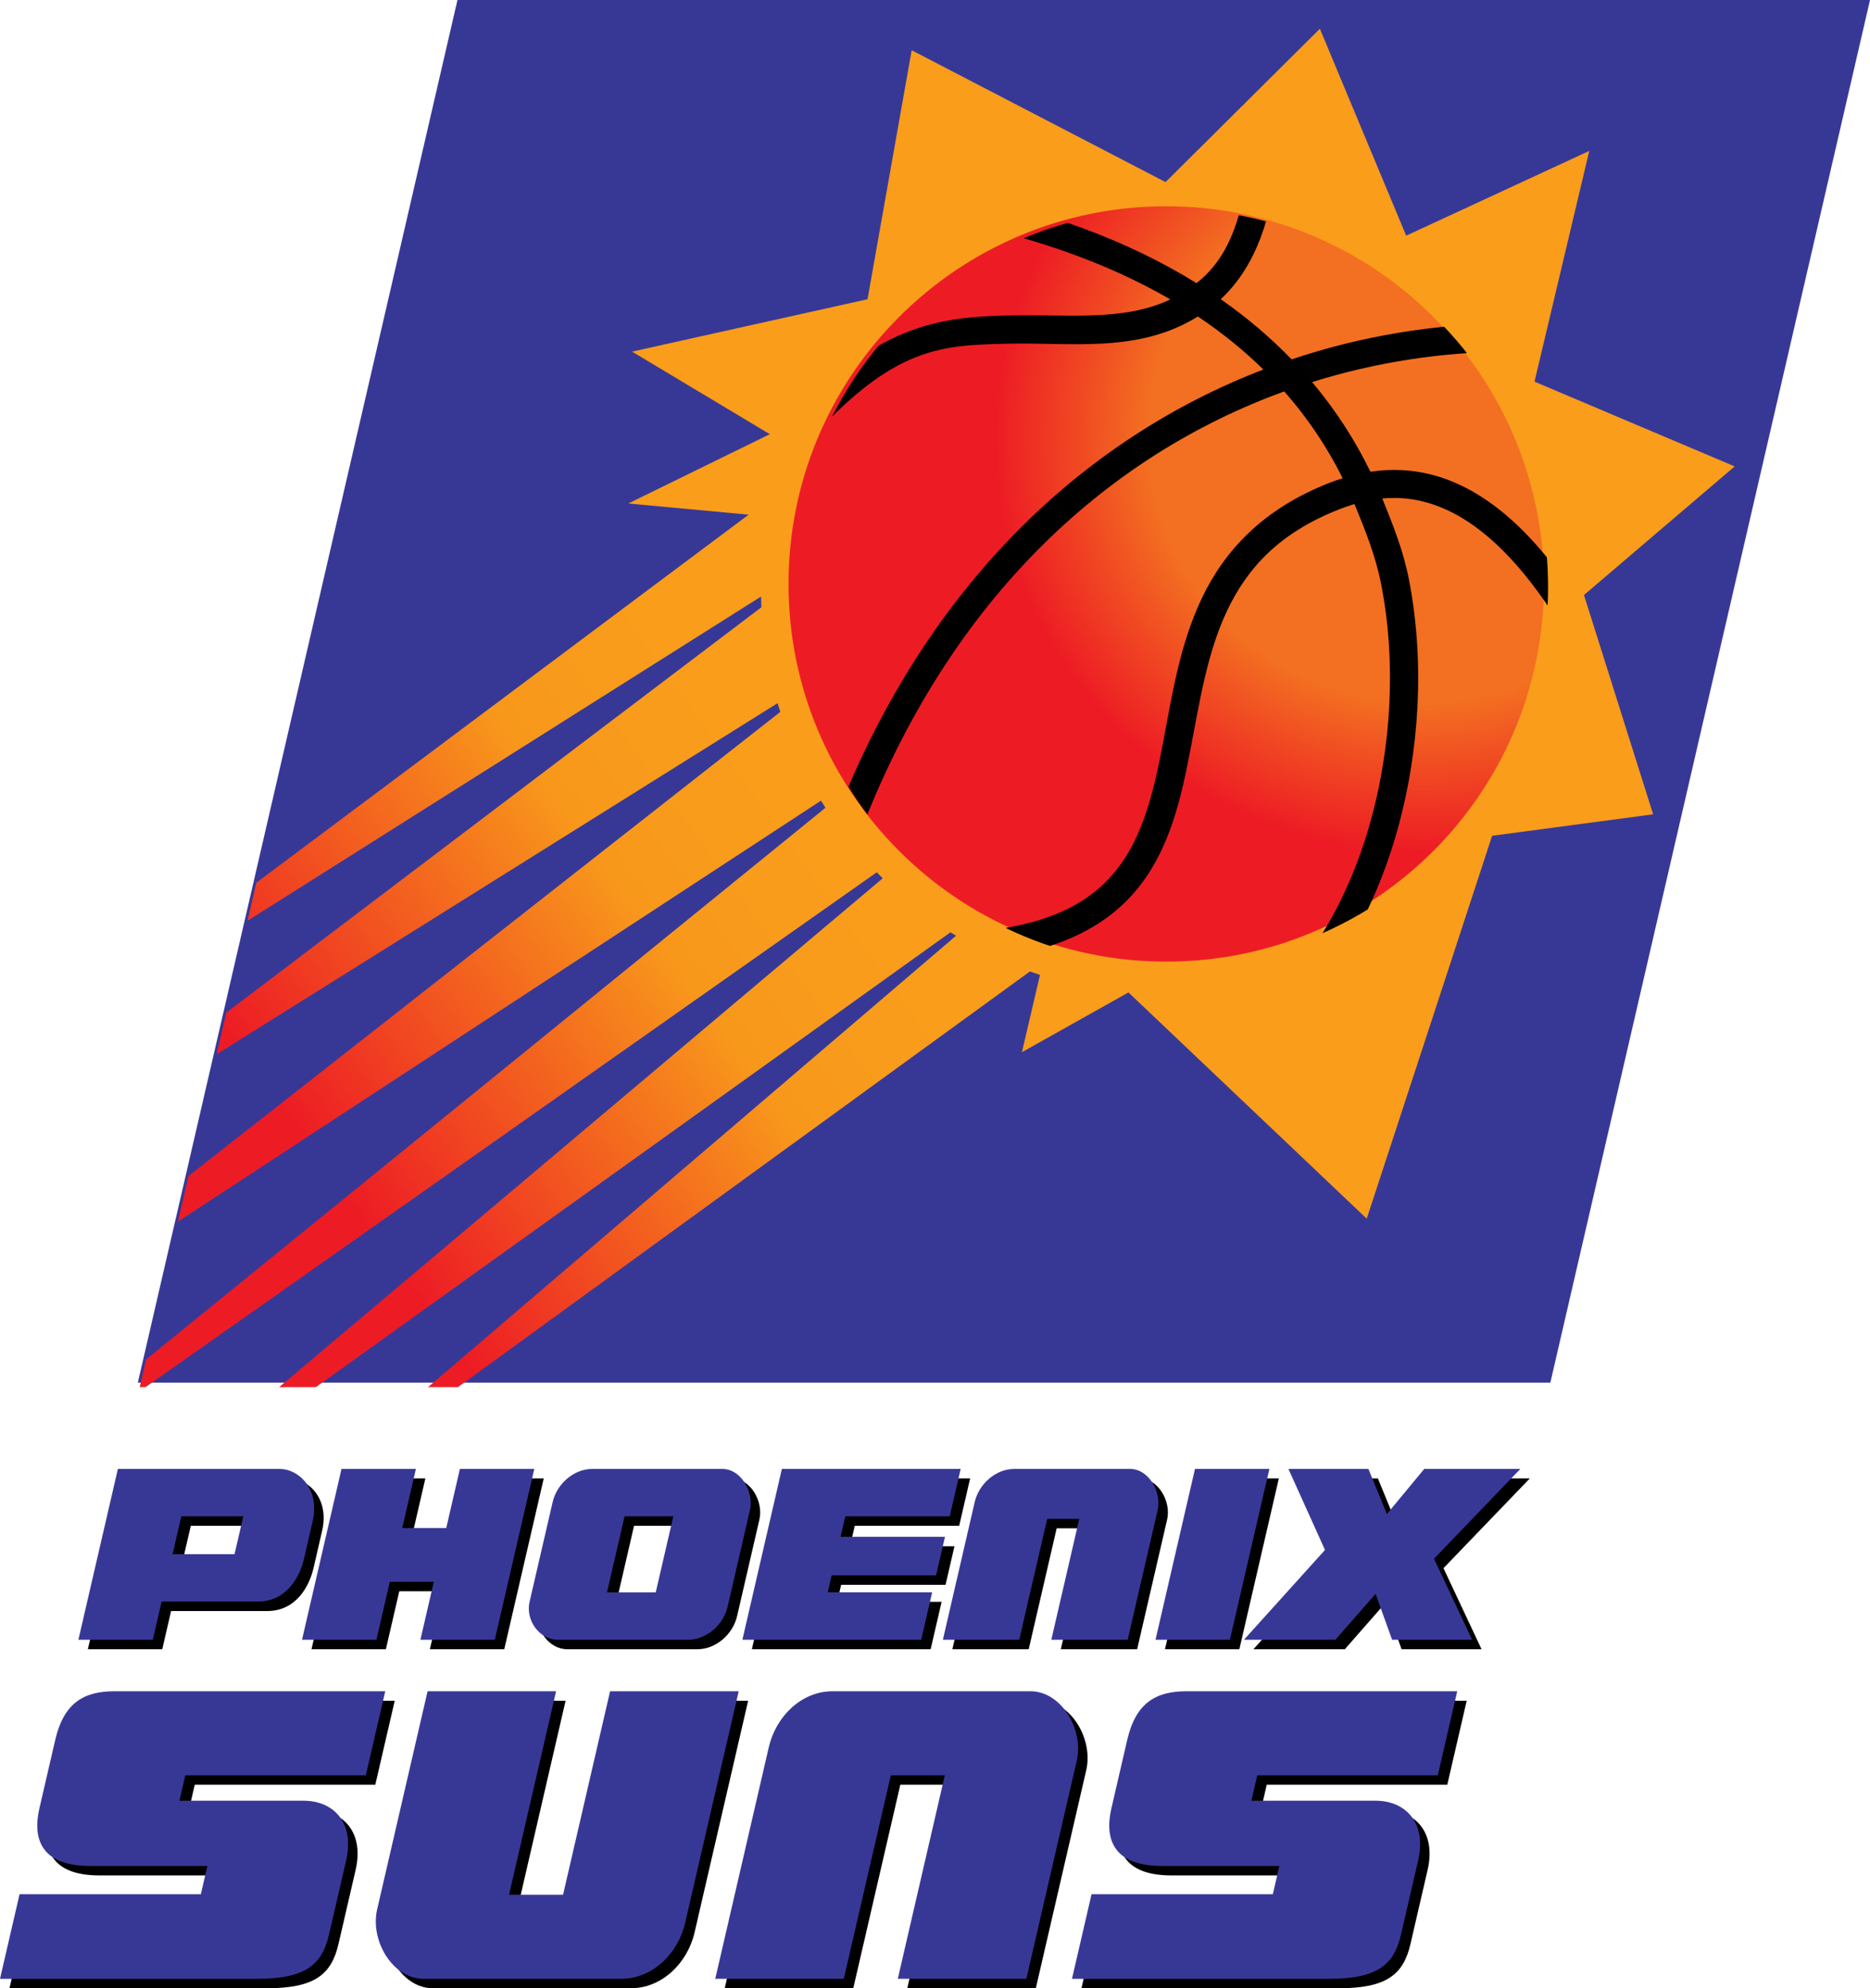
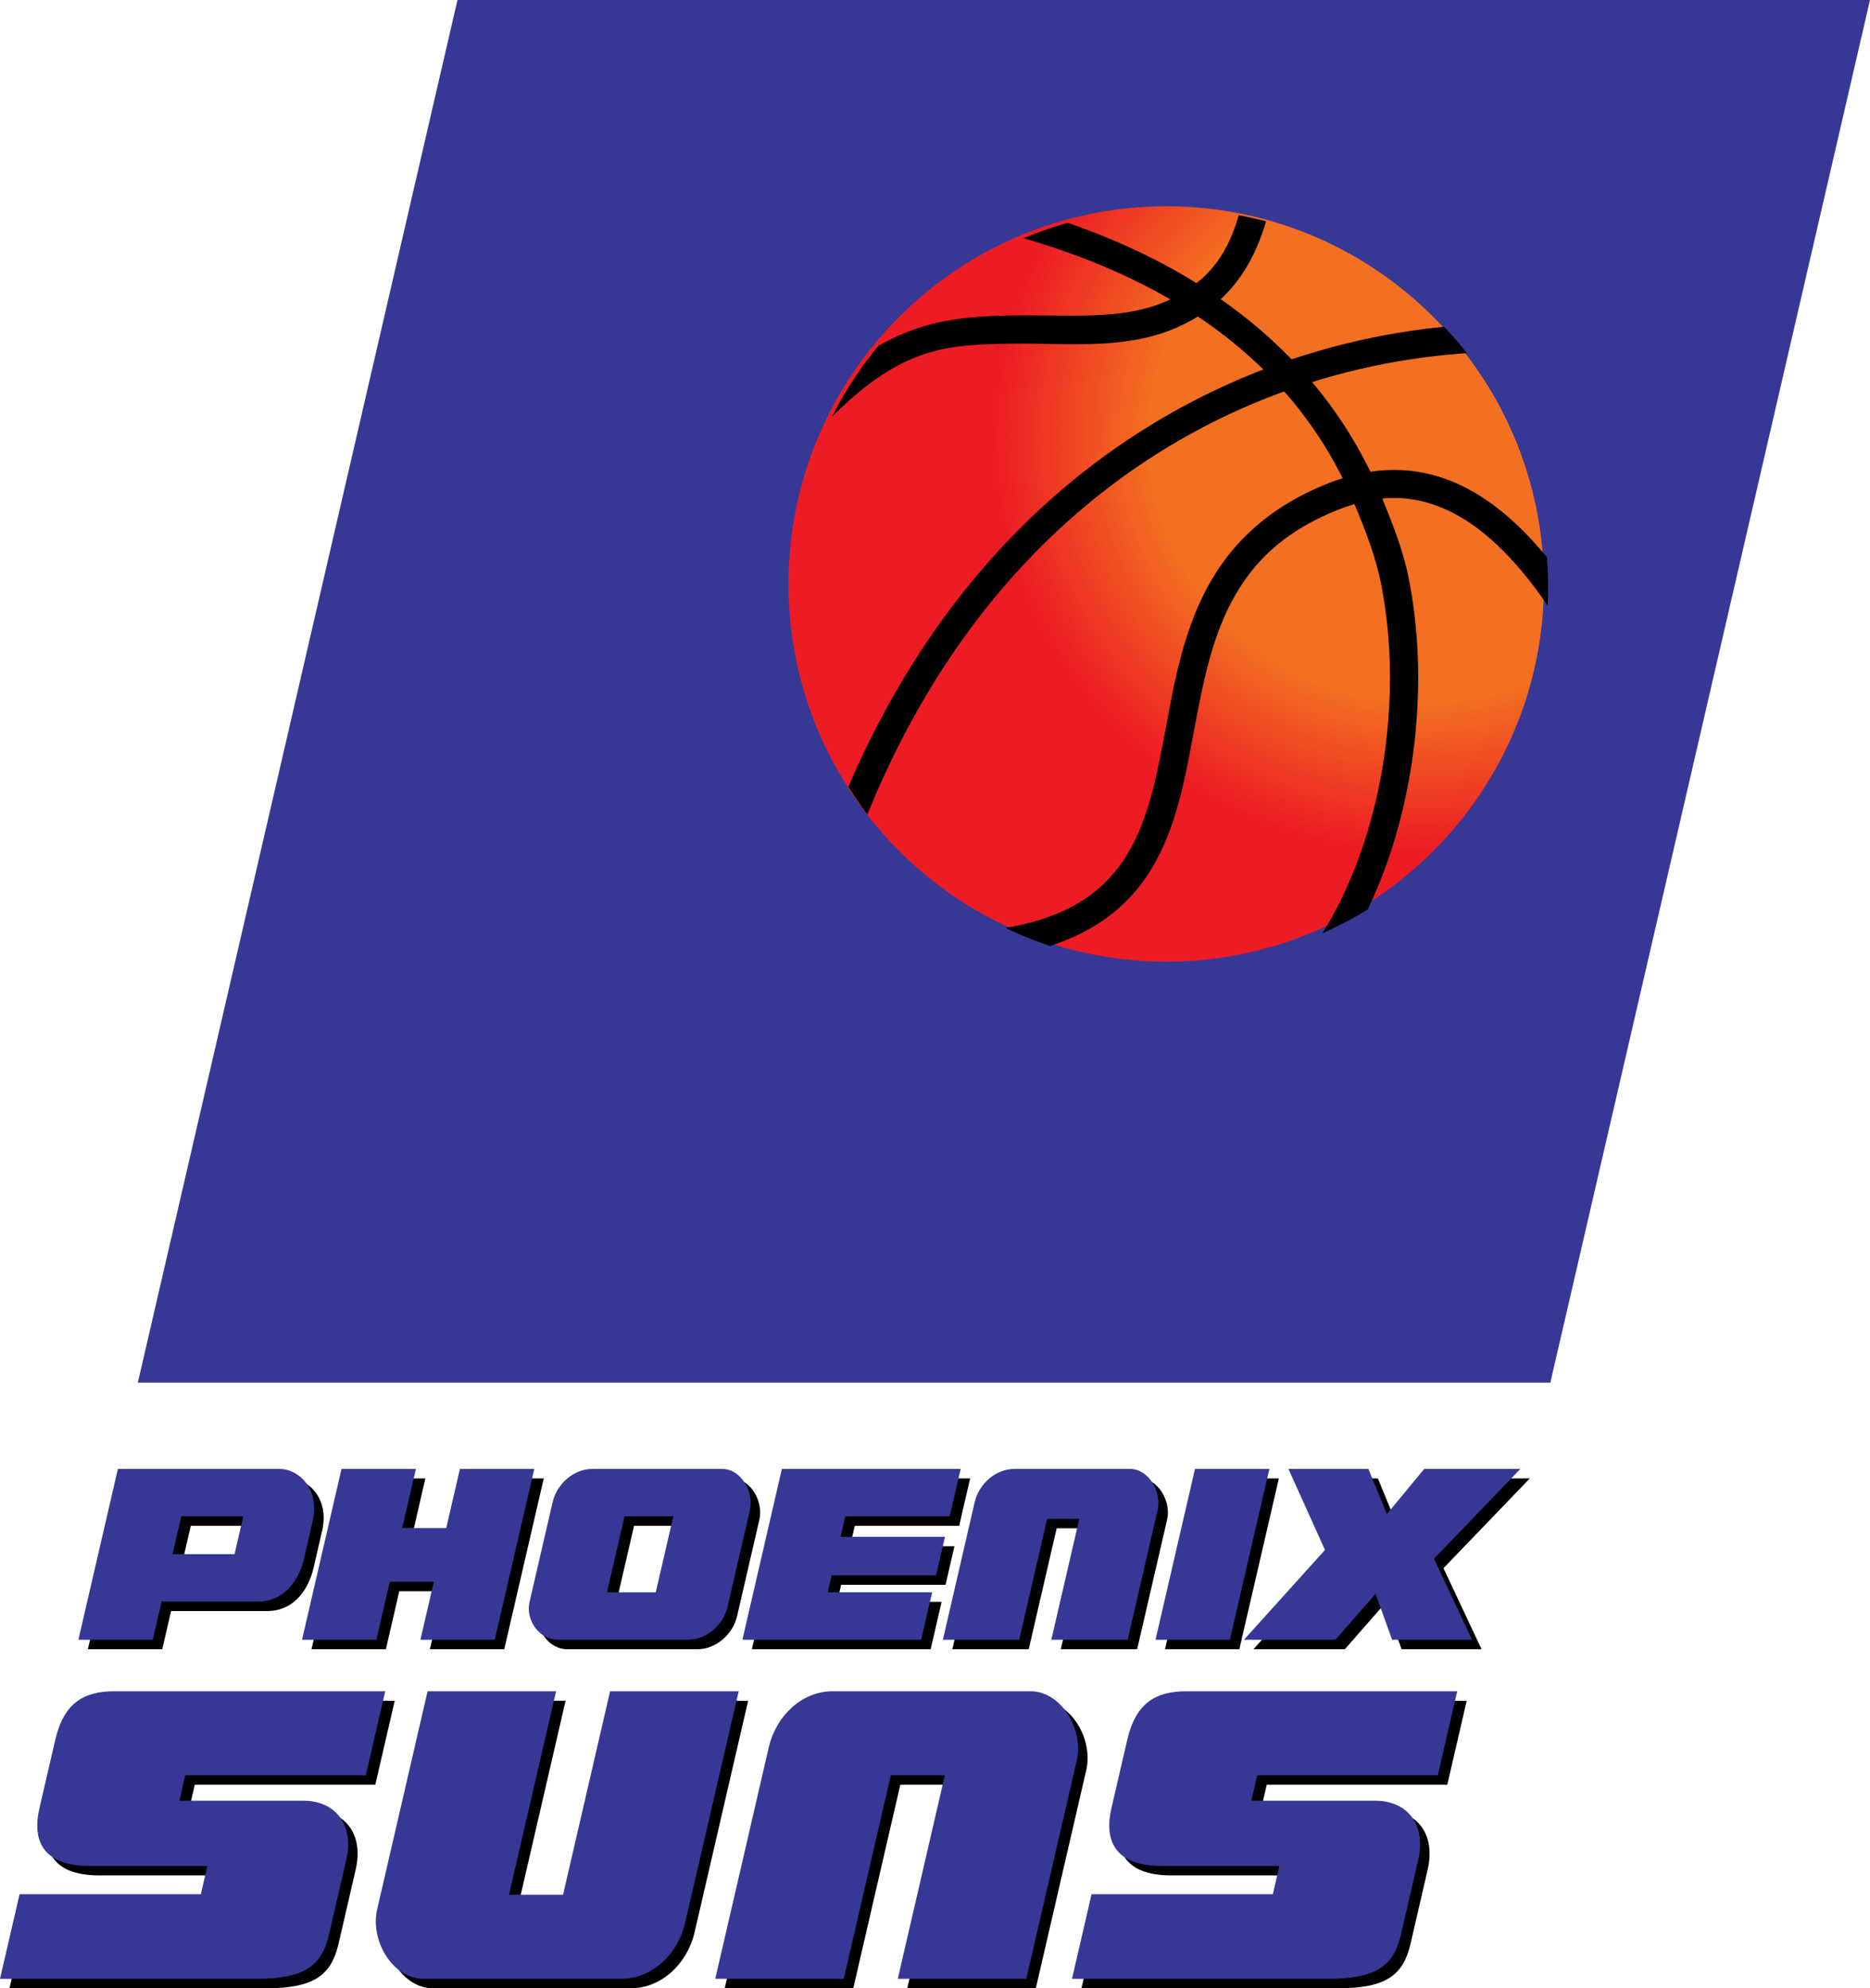
<svg xmlns="http://www.w3.org/2000/svg" xmlns:ns1="http://sodipodi.sourceforge.net/DTD/sodipodi-0.dtd" xmlns:ns2="http://www.inkscape.org/namespaces/inkscape" xmlns:xlink="http://www.w3.org/1999/xlink" width="105.222mm" height="111.887mm" viewBox="0 0 105.222 111.887" version="1.1" id="svg8" ns1:docname="Phoenix_Suns_1992.svg" ns2:version="1.0.2-2 (e86c870879, 2021-01-15)">
  <defs id="defs2">
    <linearGradient ns2:collect="always" id="linearGradient1043">
      <stop style="stop-color:#f37022;stop-opacity:1" offset="0" id="stop1037" />
      <stop style="stop-color:#f36f21;stop-opacity:1" offset="0.643" id="stop1039" />
      <stop style="stop-color:#ed1c24;stop-opacity:1" offset="1" id="stop1041" />
    </linearGradient>
    <linearGradient ns2:collect="always" id="linearGradient986">
      <stop style="stop-color:#ed1c24;stop-opacity:1" offset="0" id="stop982" />
      <stop style="stop-color:#f8981b;stop-opacity:1;" offset="0.696" id="stop1045" />
      <stop style="stop-color:#f99d1b;stop-opacity:1" offset="1" id="stop984" />
    </linearGradient>
    <linearGradient ns2:collect="always" id="linearGradient925">
      <stop style="stop-color:#f37022;stop-opacity:1" offset="0" id="stop921" />
      <stop style="stop-color:#f36f21;stop-opacity:1" offset="0.502" id="stop929" />
      <stop style="stop-color:#ed1c24;stop-opacity:1" offset="1" id="stop923" />
    </linearGradient>
    <clipPath clipPathUnits="userSpaceOnUse" id="clipPath909">
      <path id="path911" style="font-variation-settings:normal;display:inline;vector-effect:none;fill:#000000;fill-opacity:1;fill-rule:evenodd;stroke:none;stroke-width:1.309;stroke-linecap:butt;stroke-linejoin:miter;stroke-miterlimit:4;stroke-dasharray:none;stroke-dashoffset:0;stroke-opacity:1;stop-color:#000000" d="m 556.751,432.014 a 80.326,80.326 0 0 1 -80.326,80.326 80.326,80.326 0 0 1 -80.326,-80.326 80.326,80.326 0 0 1 80.326,-80.326 80.326,80.326 0 0 1 80.326,80.326 z" />
    </clipPath>
    <radialGradient ns2:collect="always" xlink:href="#linearGradient925" id="radialGradient927" cx="133.258" cy="104.626" fx="133.258" fy="104.626" r="21.253" gradientTransform="matrix(1.32,0,4.6064079e-7,1.277,-42.367,-28.448)" gradientUnits="userSpaceOnUse" />
    <linearGradient ns2:collect="always" xlink:href="#linearGradient986" id="linearGradient988" x1="298" y1="556.5" x2="398.5" y2="484" gradientUnits="userSpaceOnUse" />
    <clipPath clipPathUnits="userSpaceOnUse" id="clipPath1013">
      <path id="path1015" style="font-variation-settings:normal;display:inline;vector-effect:none;fill:#393996;fill-opacity:1;fill-rule:evenodd;stroke:none;stroke-width:7.047;stroke-linecap:butt;stroke-linejoin:miter;stroke-miterlimit:4;stroke-dasharray:none;stroke-dashoffset:0;stroke-opacity:1;stop-color:#000000" d="m 325.693,307.816 h 300.4 l -67.981,294.078 H 257.713 Z" ns1:nodetypes="ccccc" />
    </clipPath>
    <radialGradient ns2:collect="always" xlink:href="#linearGradient1043" id="radialGradient1035" gradientUnits="userSpaceOnUse" gradientTransform="matrix(1.133,0,3.9545605e-7,1.096,-17.071,-9.389)" cx="139.084" cy="105.335" fx="139.084" fy="105.335" r="21.253" />
    <linearGradient ns2:collect="always" xlink:href="#linearGradient986" id="linearGradient1055" gradientUnits="userSpaceOnUse" x1="298" y1="556.5" x2="398.5" y2="484" />
    <radialGradient ns2:collect="always" xlink:href="#linearGradient1043" id="radialGradient1057" gradientUnits="userSpaceOnUse" gradientTransform="matrix(1.133,0,3.9545605e-7,1.096,-17.071,-9.389)" cx="139.084" cy="105.335" fx="139.084" fy="105.335" r="21.253" />
  </defs>
  <ns1:namedview id="base" pagecolor="#ffffff" bordercolor="#666666" borderopacity="1.0" ns2:pageopacity="0.0" ns2:pageshadow="2" ns2:zoom="1" ns2:cx="201.92871" ns2:cy="232.48058" ns2:document-units="mm" ns2:current-layer="layer1" ns2:document-rotation="0" showgrid="false" ns2:window-width="1366" ns2:window-height="705" ns2:window-x="-8" ns2:window-y="-8" ns2:window-maximized="1" ns2:snap-global="false" showguides="true" ns2:guide-bbox="true" ns2:snap-bbox="false" ns2:bbox-paths="false" ns2:bbox-nodes="true" ns2:snap-smooth-nodes="false" />
  <g ns2:label="Layer 1" ns2:groupmode="layer" id="layer1" style="display:inline;opacity:1" transform="translate(-60.432,-81.443)">
    <g id="g1053">
      <path id="rect2345-1" style="font-variation-settings:normal;display:inline;vector-effect:none;fill:#000000;fill-opacity:1;fill-rule:evenodd;stroke:none;stroke-width:0.267;stroke-linecap:butt;stroke-linejoin:miter;stroke-miterlimit:4;stroke-dasharray:none;stroke-dashoffset:0;stroke-opacity:1;stop-color:#000000" d="m 67.598,164.638 -2.222,9.613 h 4.186 l 0.497,-2.149 h 5.41 c 1.613,0 2.364,-1.378 2.603,-2.413 l 0.486,-2.104 c 0.426,-1.845 -0.813,-2.947 -1.847,-2.947 z m 12.583,0 -2.222,9.613 h 4.186 l 0.754,-3.263 h 2.476 l -0.754,3.263 h 4.185 l 2.222,-9.613 h -4.185 l -0.769,3.329 h -2.476 l 0.769,-3.329 z m 14.109,0 c -1.035,0 -1.99,0.833 -2.229,1.868 l -1.298,5.613 c -0.239,1.035 0.555,2.132 1.59,2.132 h 7.326 c 1.035,0 1.99,-0.833 2.229,-1.868 l 1.254,-5.426 c 0.239,-1.035 -0.512,-2.319 -1.546,-2.319 z m 10.67,0 -2.222,9.613 h 10.06 l 0.617,-2.667 h -5.875 l 0.221,-0.957 h 5.875 l 0.502,-2.171 h -5.875 l 0.266,-1.151 h 5.875 l 0.616,-2.667 z m 13.078,0 c -1.035,0 -1.99,0.833 -2.229,1.868 l -1.79,7.745 h 4.297 l 1.573,-6.803 h 1.805 l -1.573,6.803 h 4.297 l 1.686,-7.294 c 0.239,-1.035 -0.512,-2.319 -1.546,-2.319 z m 10.167,0 -2.222,9.613 h 4.186 l 2.222,-9.613 z m 5.258,0 2.057,4.56 -4.559,5.053 h 5.144 l 2.262,-2.583 0.93,2.583 h 4.499 l -2.141,-4.561 4.858,-5.052 h -5.408 l -2.101,2.538 -1.041,-2.538 z m -62.295,2.667 h 3.487 l -0.493,2.131 h -3.487 z m 24.941,0 h 2.742 l -0.989,4.28 h -2.742 z m -28.7,9.844 c -1.742,0 -2.857,0.666 -3.338,2.746 l -0.888,3.84 c -0.403,1.742 0.118,3.244 2.833,3.244 h 6.618 l -0.367,1.59 h -10.201 l -1.101,4.762 h 14.442 c 2.715,0 3.67,-0.755 4.072,-2.496 l 0.964,-4.168 c 0.481,-2.08 -0.664,-3.358 -2.406,-3.358 h -6.977 l 0.33,-1.43 h 10.159 l 1.093,-4.729 z m 17.615,0 -2.838,12.277 c -0.403,1.742 0.861,3.904 2.603,3.904 H 95.926 c 1.742,0 3.186,-1.402 3.589,-3.144 l 3.014,-13.037 h -7.233 l -2.647,11.452 h -3.039 l 2.647,-11.452 z m 22.79,0 c -1.742,0 -3.186,1.402 -3.589,3.144 l -3.014,13.037 h 7.233 l 2.647,-11.452 h 3.039 l -2.647,11.452 h 7.233 l 2.838,-12.277 c 0.403,-1.742 -0.861,-3.904 -2.603,-3.904 z m 19.914,0 c -1.742,0 -2.857,0.666 -3.338,2.746 l -0.888,3.84 c -0.403,1.742 0.118,3.244 2.833,3.244 h 6.618 l -0.367,1.59 h -10.201 l -1.101,4.762 h 14.442 c 2.715,0 3.67,-0.755 4.072,-2.496 l 0.964,-4.168 c 0.481,-2.08 -0.664,-3.358 -2.406,-3.358 h -6.977 l 0.33,-1.43 h 10.159 l 1.093,-4.729 z" ns1:nodetypes="ccccccccccccccccccccccccccccccccccccccccccccccccccccccccccccccccccccccccccccccccccccccccccccccccccccccccccccccccccccccccccccccccccccccccccc" />
      <path id="rect2330" style="font-variation-settings:normal;opacity:1;vector-effect:none;fill:#373896;fill-opacity:1;fill-rule:evenodd;stroke:none;stroke-width:1.865;stroke-linecap:butt;stroke-linejoin:miter;stroke-miterlimit:4;stroke-dasharray:none;stroke-dashoffset:0;stroke-opacity:1;stop-color:#000000;stop-opacity:1" d="m 86.173,81.443 h 79.481 L 147.667,159.251 H 68.187 Z" ns1:nodetypes="ccccc" />
      <path id="rect2345" style="font-variation-settings:normal;opacity:1;vector-effect:none;fill:#373896;fill-opacity:1;fill-rule:evenodd;stroke:none;stroke-width:0.267;stroke-linecap:butt;stroke-linejoin:miter;stroke-miterlimit:4;stroke-dasharray:none;stroke-dashoffset:0;stroke-opacity:1;stop-color:#000000;stop-opacity:1" d="m 67.065,164.105 -2.222,9.613 h 4.186 l 0.497,-2.149 h 5.41 c 1.613,0 2.364,-1.378 2.603,-2.413 l 0.486,-2.104 c 0.426,-1.845 -0.813,-2.947 -1.847,-2.947 z m 12.583,0 -2.222,9.613 h 4.186 l 0.754,-3.263 h 2.476 l -0.754,3.263 h 4.185 l 2.222,-9.613 h -4.185 l -0.769,3.329 h -2.476 l 0.769,-3.329 z m 14.109,0 c -1.035,0 -1.99,0.833 -2.229,1.868 l -1.298,5.613 c -0.239,1.035 0.555,2.132 1.59,2.132 h 7.326 c 1.035,0 1.99,-0.833 2.229,-1.868 l 1.254,-5.426 c 0.239,-1.035 -0.512,-2.319 -1.546,-2.319 z m 10.67,0 -2.222,9.613 h 10.06 l 0.617,-2.667 h -5.875 l 0.221,-0.957 h 5.875 l 0.502,-2.171 h -5.875 l 0.266,-1.151 h 5.875 l 0.616,-2.667 z m 13.078,0 c -1.035,0 -1.99,0.833 -2.229,1.868 l -1.79,7.745 h 4.297 l 1.573,-6.803 h 1.805 l -1.573,6.803 h 4.297 l 1.686,-7.294 c 0.239,-1.035 -0.512,-2.319 -1.546,-2.319 z m 10.167,0 -2.222,9.613 h 4.186 l 2.222,-9.613 z m 5.258,0 2.057,4.56 -4.559,5.053 h 5.144 l 2.262,-2.583 0.93,2.583 h 4.499 l -2.141,-4.561 4.858,-5.052 h -5.408 l -2.101,2.538 -1.041,-2.538 z m -62.295,2.667 h 3.487 l -0.493,2.131 H 70.141 Z m 24.941,0 h 2.742 l -0.989,4.28 h -2.742 z m -28.7,9.844 c -1.742,0 -2.857,0.666 -3.338,2.746 l -0.888,3.84 c -0.403,1.742 0.118,3.244 2.833,3.244 h 6.618 l -0.367,1.59 h -10.201 l -1.101,4.762 h 14.442 c 2.715,0 3.67,-0.755 4.072,-2.496 l 0.964,-4.168 c 0.481,-2.08 -0.664,-3.358 -2.406,-3.358 h -6.977 l 0.33,-1.43 h 10.159 l 1.093,-4.729 z m 17.615,0 -2.838,12.277 c -0.403,1.742 0.861,3.904 2.603,3.904 h 11.138 c 1.742,0 3.186,-1.402 3.589,-3.144 l 3.014,-13.037 H 94.761 l -2.647,11.452 h -3.039 l 2.647,-11.452 z m 22.79,0 c -1.742,0 -3.186,1.402 -3.589,3.144 l -3.014,13.037 h 7.233 l 2.647,-11.452 h 3.038 l -2.647,11.452 h 7.233 l 2.838,-12.277 c 0.403,-1.742 -0.861,-3.904 -2.603,-3.904 z m 19.914,0 c -1.742,0 -2.857,0.666 -3.338,2.746 l -0.888,3.84 c -0.403,1.742 0.118,3.244 2.833,3.244 h 6.618 l -0.367,1.59 h -10.201 l -1.101,4.762 h 14.442 c 2.715,0 3.67,-0.755 4.072,-2.496 l 0.964,-4.168 c 0.481,-2.08 -0.664,-3.358 -2.406,-3.358 h -6.977 l 0.33,-1.43 h 10.159 l 1.093,-4.729 z" ns1:nodetypes="ccccccccccccccccccccccccccccccccccccccccccccccccccccccccccccccccccccccccccccccccccccccccccccccccccccccccccccccccccccccccccccccccccccccccccc" />
-       <path style="font-variation-settings:normal;display:inline;opacity:1;vector-effect:none;fill:url(#linearGradient1055);fill-opacity:1;stroke:none;stroke-width:2.207;stroke-linecap:butt;stroke-linejoin:miter;stroke-miterlimit:4;stroke-dasharray:none;stroke-dashoffset:21.579;stroke-opacity:1;paint-order:markers stroke fill;stop-color:#000000;stop-opacity:1" d="M 508.301,313.439 475.529,346 421.625,318 l -9.375,52.875 -50,11.125 29.256,17.531 -30.051,14.719 25.549,2.373 -163.961,122.588 166.598,-105.205 c 0.017,0.761 0.034,1.523 0.07,2.279 L 218.654,565.889 393.15,456.654 c 0.184,0.621 0.385,1.234 0.582,1.85 L 204.83,606.674 402.377,477.348 c 0.311,0.507 0.619,1.016 0.939,1.516 L 205.473,639.541 414.207,492.574 c 0.417,0.428 0.848,0.841 1.273,1.26 L 243,639.25 429.867,505.305 c 0.391,0.249 0.786,0.492 1.182,0.734 L 282.838,632.748 446.742,513.619 c 0.706,0.257 1.413,0.511 2.127,0.75 l -3.834,16.402 22.621,-12.691 50.594,48.045 26.625,-81.312 34.188,-4.562 -14.688,-46.562 32,-27.312 -42.5,-18 11.625,-49 -38.875,18 z" id="path964" transform="scale(0.265)" clip-path="url(#clipPath1013)" ns1:nodetypes="ccccccccccccccccccccccccccccccccccccc" />
      <path id="path36" style="font-variation-settings:normal;display:inline;opacity:1;vector-effect:none;fill:url(#radialGradient1057);fill-opacity:1;fill-rule:evenodd;stroke:none;stroke-width:0.346;stroke-linecap:butt;stroke-linejoin:miter;stroke-miterlimit:4;stroke-dasharray:none;stroke-dashoffset:0;stroke-opacity:1;stop-color:#000000;stop-opacity:1" d="m 147.307,114.304 c 0,11.738 -9.515,21.253 -21.253,21.253 -11.738,0 -21.253,-9.515 -21.253,-21.253 0,-11.738 9.515,-21.253 21.253,-21.253 11.738,2e-6 21.253,9.515 21.253,21.253 z" ns1:nodetypes="ccccc" />
      <path id="path40" style="color:#000000;font-style:normal;font-variant:normal;font-weight:normal;font-stretch:normal;font-size:medium;line-height:normal;font-family:sans-serif;font-variant-ligatures:normal;font-variant-position:normal;font-variant-caps:normal;font-variant-numeric:normal;font-variant-alternates:normal;font-variant-east-asian:normal;font-feature-settings:normal;font-variation-settings:normal;text-indent:0;text-align:start;text-decoration:none;text-decoration-line:none;text-decoration-style:solid;text-decoration-color:#000000;letter-spacing:normal;word-spacing:normal;text-transform:none;writing-mode:lr-tb;direction:ltr;text-orientation:mixed;dominant-baseline:auto;baseline-shift:baseline;text-anchor:start;white-space:normal;shape-padding:0;shape-margin:0;inline-size:0;clip-rule:nonzero;display:inline;overflow:visible;visibility:visible;opacity:1;isolation:auto;mix-blend-mode:normal;color-interpolation:sRGB;color-interpolation-filters:linearRGB;solid-color:#000000;solid-opacity:1;vector-effect:none;fill:#000000;fill-opacity:1;fill-rule:nonzero;stroke:none;stroke-width:3.78;stroke-linecap:butt;stroke-linejoin:miter;stroke-miterlimit:4;stroke-dasharray:none;stroke-dashoffset:21.579;stroke-opacity:1;paint-order:markers stroke fill;color-rendering:auto;image-rendering:auto;shape-rendering:auto;text-rendering:auto;enable-background:accumulate;stop-color:#000000;stop-opacity:1" d="m 492.918,343.826 c -1.795,13.862 -6.075,19.881 -10.816,23.633 -14.366,-8.92 -32.59,-15.916 -55.422,-19.965 l -1.039,5.893 c 20.9,3.706 37.612,9.808 50.9,17.523 -10.057,4.784 -21.651,3.074 -35.127,3.426 -15.109,0.394 -28.907,2.461 -48.619,25.623 l 4.562,3.875 c 19.435,-22.837 29.863,-23.137 44.213,-23.512 13.962,-0.364 28.035,2.149 40.828,-5.779 5.228,3.496 9.834,7.27 13.902,11.256 -38.382,14.765 -73.616,46.891 -92.865,100.727 l 5.633,2.016 c 19.111,-53.449 53.965,-84.42 91.658,-98.088 5.132,5.816 9.215,12.011 12.408,18.424 -0.96,0.302 -1.895,0.634 -2.803,0.988 -14.161,5.532 -22.289,14.447 -27.062,24.426 -4.773,9.979 -6.391,20.918 -8.326,31.049 -1.936,10.13 -4.19,19.377 -9.5,26.287 -5.31,6.91 -13.69,11.931 -29.307,13.471 l 0.59,5.957 c 16.715,-1.648 27.104,-7.506 33.463,-15.781 6.358,-8.275 8.672,-18.527 10.637,-28.812 1.965,-10.285 3.584,-20.688 7.84,-29.586 4.256,-8.898 10.95,-16.392 23.844,-21.43 1.023,-0.4 2.067,-0.759 3.129,-1.076 2.43,5.871 4.54,11.17 5.707,17.199 3.301,17.051 1.883,34.666 -2.031,49.268 -3.914,14.602 -10.775,26.911 -16.926,33.047 l 4.223,4.236 c 7.355,-7.337 14.358,-20.347 18.482,-35.732 4.124,-15.385 5.632,-33.85 2.127,-51.955 -1.168,-6.032 -3.276,-11.344 -5.67,-17.244 3.99,-0.375 8.237,0.113 12.773,2.014 8.141,3.41 17.467,11.616 27.297,28.65 l 5.182,-2.998 c -10.233,-17.732 -20.386,-27.076 -30.168,-31.174 -4.891,-2.049 -9.63,-2.723 -14.062,-2.523 -1.204,0.054 -2.385,0.177 -3.541,0.35 -3.21,-6.604 -7.299,-13.005 -12.379,-19.043 13.711,-4.29 27.703,-6.37 41.371,-6.457 l -0.037,-5.986 c -15.1,0.096 -30.584,2.554 -45.691,7.623 -4.374,-4.532 -9.375,-8.814 -15.043,-12.777 5.173,-4.807 9.838,-12.597 11.609,-26.271 z" clip-path="url(#clipPath909)" ns1:nodetypes="cccccccccccccccccccccccccccccccccccccccccccccc" transform="scale(0.265)" />
    </g>
  </g>
</svg>